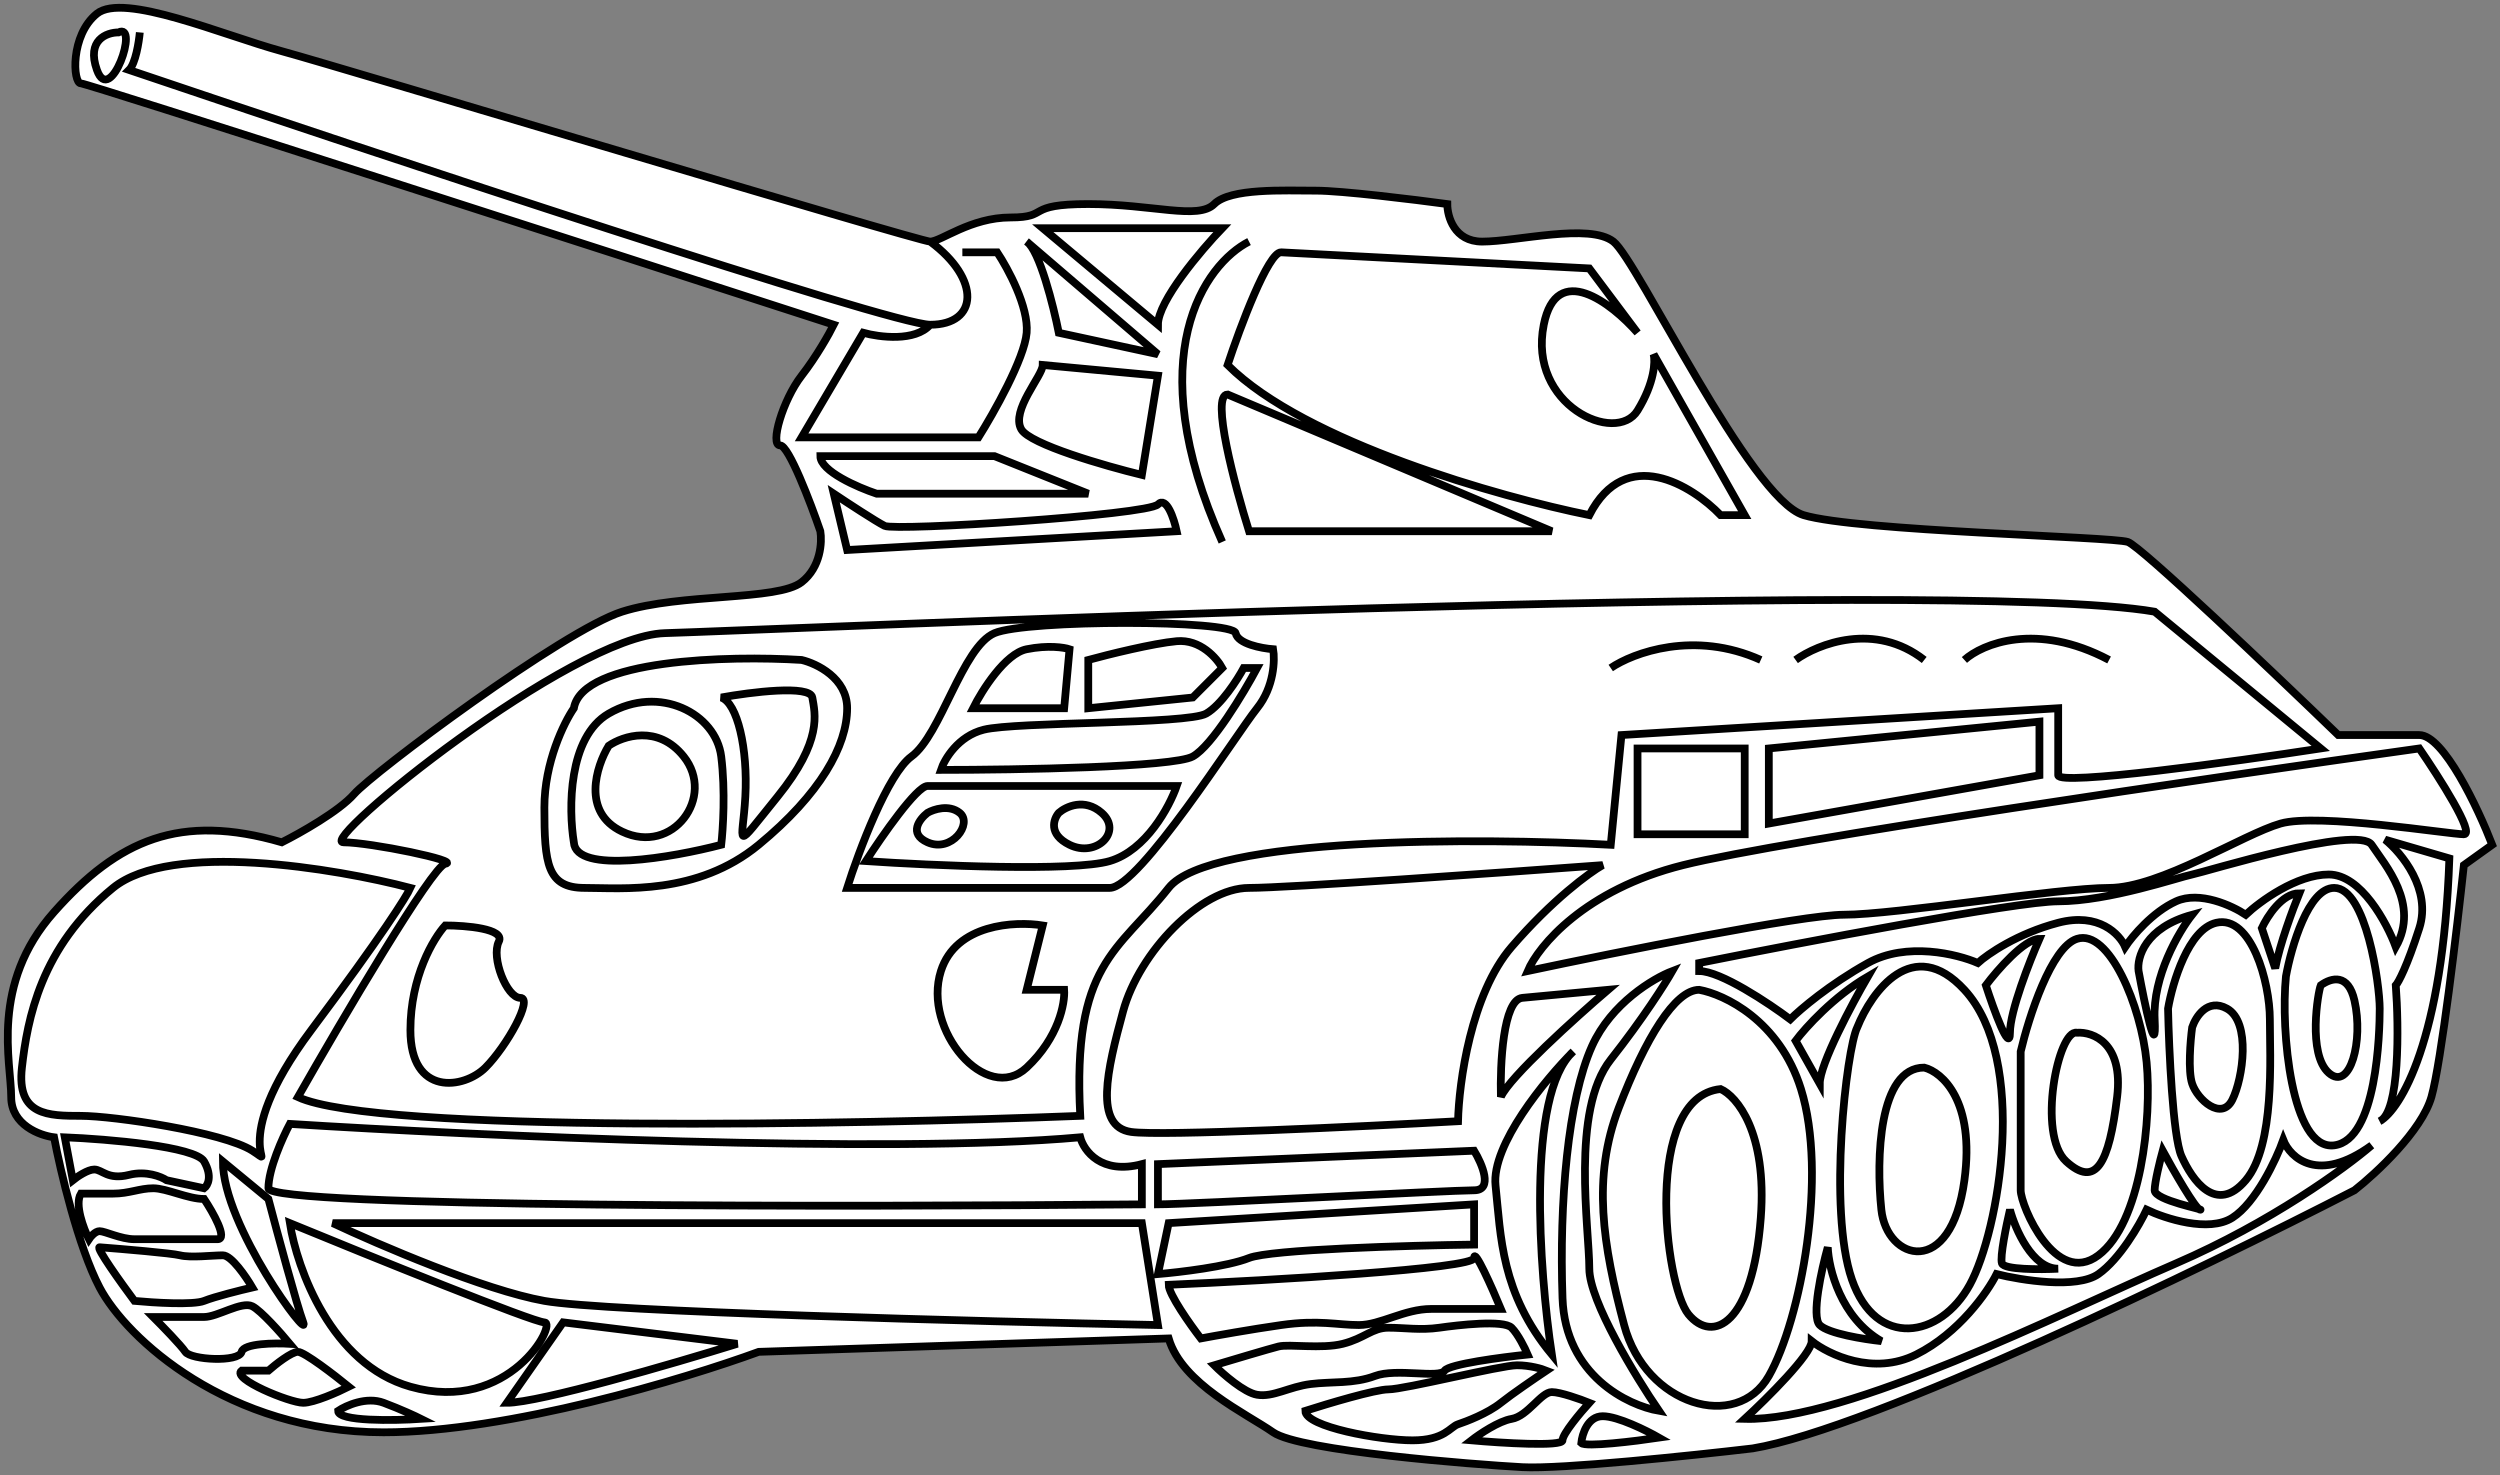
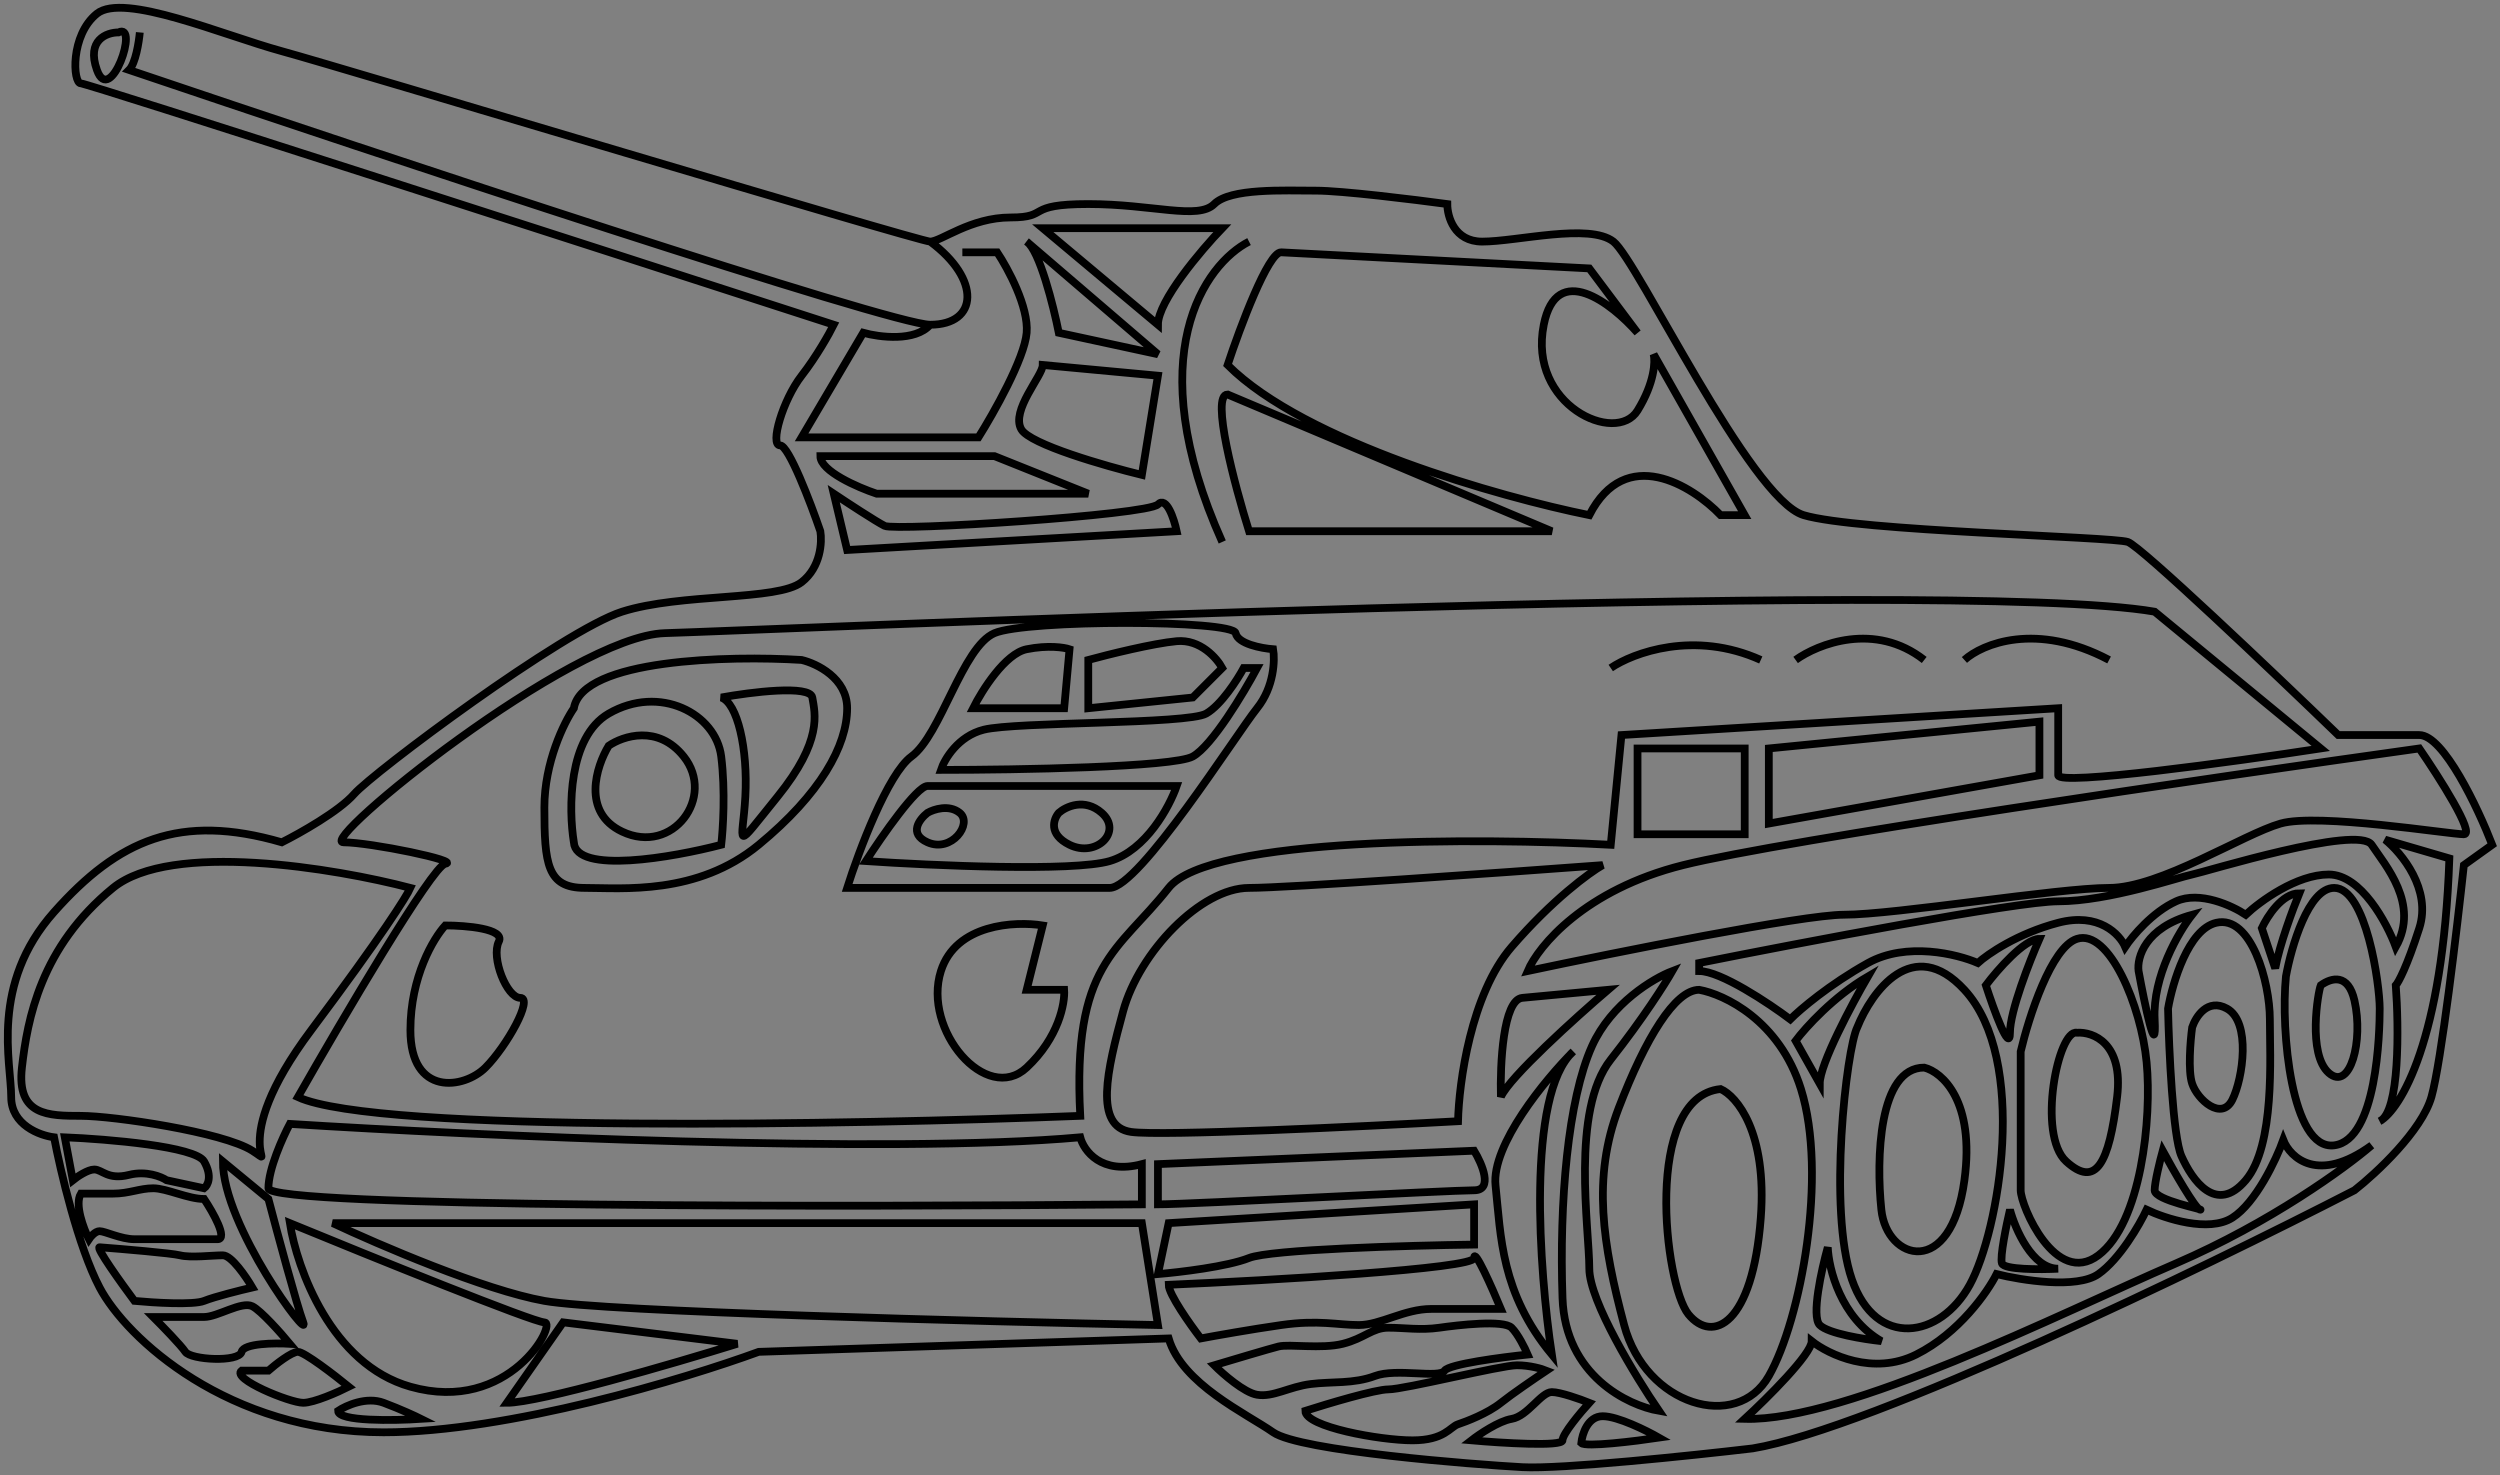
<svg xmlns="http://www.w3.org/2000/svg" width="322" height="190" viewBox="0 0 322 190" fill="none">
  <rect x="0" y="0" width="322" height="190" fill="#808080" stroke="none" />
-   <path d="M311.606 94.674H301.168C292.825 86.614 275.724 70.357 274.067 69.804C271.997 69.114 239.213 68.422 232.311 66.35C225.409 64.278 210.915 33.536 207.809 31.118C204.703 28.7 195.386 31.118 190.899 31.118C187.311 31.118 186.413 27.894 186.413 26.282C182.157 25.707 172.816 24.555 169.504 24.555C165.362 24.555 158.461 24.21 156.39 26.282C154.319 28.355 148.453 26.282 140.17 26.282C131.888 26.282 135.339 28.01 130.163 28.01C124.986 28.01 121.19 31.118 119.81 31.118C118.429 31.118 43.889 8.666 36.297 6.594C28.705 4.521 15.936 -1.005 12.485 1.758C9.034 4.521 9.379 10.739 10.415 10.739C11.243 10.739 75.408 31.463 107.386 41.826C106.811 42.977 105.178 45.902 103.245 48.389C100.83 51.497 99.104 57.369 100.485 57.369C101.589 57.369 104.396 64.738 105.661 68.422C105.891 69.804 105.73 73.051 103.245 74.985C100.139 77.403 87.716 76.367 80.124 78.785C72.532 81.203 48.03 99.51 45.614 102.273C43.682 104.483 38.597 107.339 36.297 108.49C23.184 104.691 15.245 108.145 6.963 117.471C-1.319 126.797 1.442 136.814 1.442 141.304C1.442 144.897 5.123 146.255 6.963 146.485C7.768 150.746 10.069 160.578 12.83 165.829C16.281 172.391 29.394 184.481 49.41 184.481C65.422 184.481 88.291 177.573 97.723 174.118L150.523 172.391C152.248 178.263 160.531 182.063 163.982 184.481C167.433 186.899 189.864 188.626 196.076 188.971C201.045 189.247 217.932 187.474 225.754 186.553C240.993 184.04 283.771 163.343 303.255 153.309C306.039 151.128 311.919 145.666 313.172 141.268C314.424 136.87 316.477 119.541 317.347 111.427L321 108.809C319.173 104.097 314.737 94.674 311.606 94.674Z" fill="white" />
  <path d="M119.81 31.118C118.429 31.118 43.889 8.666 36.297 6.594C28.705 4.521 15.936 -1.005 12.485 1.758C9.034 4.521 9.379 10.739 10.415 10.739C11.243 10.739 75.408 31.463 107.386 41.826C106.811 42.977 105.178 45.902 103.245 48.389C100.83 51.497 99.104 57.369 100.485 57.369C101.589 57.369 104.396 64.738 105.661 68.422C105.891 69.804 105.73 73.051 103.245 74.985C100.139 77.403 87.716 76.367 80.124 78.785C72.532 81.203 48.03 99.51 45.614 102.273C43.682 104.483 38.597 107.339 36.297 108.49C23.184 104.691 15.245 108.145 6.963 117.471C-1.319 126.797 1.442 136.814 1.442 141.304C1.442 144.897 5.123 146.255 6.963 146.485C7.768 150.746 10.069 160.578 12.83 165.829C16.281 172.391 29.394 184.481 49.41 184.481C65.422 184.481 88.291 177.573 97.723 174.118L150.523 172.391C152.248 178.263 160.531 182.063 163.982 184.481C167.433 186.899 189.864 188.626 196.076 188.971C201.045 189.247 217.932 187.474 225.754 186.553C240.993 184.04 283.771 163.343 303.255 153.309C306.039 151.128 311.919 145.666 313.172 141.268C314.424 136.87 316.477 119.541 317.347 111.427L321 108.809C319.173 104.097 314.737 94.674 311.606 94.674C308.474 94.674 303.342 94.674 301.168 94.674C292.825 86.614 275.724 70.357 274.067 69.804C271.997 69.114 239.213 68.422 232.311 66.35C225.409 64.278 210.915 33.536 207.809 31.118C204.703 28.7 195.386 31.118 190.899 31.118C187.311 31.118 186.413 27.894 186.413 26.282C182.157 25.707 172.816 24.555 169.504 24.555C165.362 24.555 158.461 24.21 156.39 26.282C154.319 28.355 148.453 26.282 140.17 26.282C131.888 26.282 135.339 28.01 130.163 28.01C124.986 28.01 121.19 31.118 119.81 31.118ZM119.81 31.118C126.367 35.954 126.022 41.826 119.81 41.826M18.007 4.176C17.892 5.443 17.455 8.183 16.626 9.012C48.95 19.95 114.84 41.826 119.81 41.826M119.81 41.826C117.877 44.036 113.253 43.438 111.182 42.862L103.245 56.333H126.022C127.977 53.225 131.957 46.178 132.233 42.862C132.509 39.546 129.818 34.572 128.437 32.5H123.951M207.464 86.039C210.34 84.081 218.231 81.134 226.789 85.002M231.276 85.002C234.151 82.93 241.49 80.029 247.84 85.002M253.017 85.002C255.317 82.93 262.265 80.029 271.652 85.002M160.876 31.118C155.24 33.997 146.658 45.764 157.425 69.804M15.246 4.176C13.751 4.176 11.105 5.143 12.485 9.012C14.211 13.848 18.007 2.81 15.246 4.176ZM298.914 96.401C287.641 98.128 265.095 101.237 265.095 99.855C265.095 98.474 265.095 93.523 265.095 91.22L208.844 94.674L207.464 108.809C190.669 107.897 155.768 107.731 150.523 114.362C143.967 122.652 138.1 124.034 139.135 143.722C109.802 144.874 48.582 146.002 38.367 141.304C44.004 131.403 55.691 111.53 57.348 111.254C59.418 110.908 47.685 108.49 44.234 108.49C40.783 108.49 73.567 81.894 85.645 81.548C97.723 81.203 251.781 74.294 277.518 78.785L298.914 96.401ZM52.861 114.362C43.199 111.829 22.01 108.283 14.556 114.362C5.238 121.962 3.523 131.288 2.823 137.505C2.122 143.722 6.273 143.722 10.415 143.722C14.556 143.722 28.705 145.795 32.501 148.213C36.297 150.631 28.705 147.868 40.093 132.669C49.203 120.511 52.401 115.399 52.861 114.362ZM37.332 144.759C61.029 146.255 114.564 148.696 139.135 146.485C139.595 148.213 141.827 151.322 147.072 149.94V155.121C109.572 155.466 34.571 155.536 34.571 153.049C34.571 150.562 36.412 146.486 37.332 144.759ZM42.854 157.539H147.072L149.143 170.665C126.022 170.204 77.846 168.938 70.116 167.556C62.386 166.174 48.72 160.302 42.854 157.539ZM149.143 149.94L189.864 148.213C190.899 149.912 192.349 153.309 189.864 153.309C186.758 153.309 153.629 155.1 149.143 155.121V149.94ZM150.523 157.539L189.864 155.121V160.302C181.352 160.417 163.637 160.924 160.876 162.029C158.115 163.135 151.904 163.871 149.143 164.102L150.523 157.539ZM150.523 165.483C163.637 164.908 189.864 163.411 189.864 162.029C189.864 160.648 192.165 165.829 193.315 168.592C191.475 168.592 187.103 168.592 184.343 168.592C180.892 168.592 177.786 170.665 175.025 170.665C172.264 170.665 169.849 169.974 165.017 170.665C161.152 171.217 156.505 172.046 154.664 172.391C153.284 170.593 150.523 166.693 150.523 165.483ZM156.39 175.846C158.691 175.155 163.568 173.704 164.672 173.428C166.053 173.082 170.194 173.774 172.955 173.082C175.715 172.391 176.751 171.01 178.821 171.01C180.892 171.01 182.962 171.355 185.378 171.01C187.794 170.665 193.66 169.974 194.696 171.01C195.524 171.839 196.421 173.658 196.766 174.464C193.43 174.809 186.62 175.708 186.068 176.537C185.378 177.573 179.856 176.191 177.096 177.227C174.335 178.264 171.574 177.918 168.813 178.264C166.053 178.609 163.982 179.991 161.911 179.645C160.255 179.369 157.54 176.997 156.39 175.846ZM168.123 181.718C170.999 180.797 177.165 178.954 178.821 178.954C180.892 178.954 193.315 175.846 195.386 175.846C197.042 175.846 198.607 176.306 199.182 176.537C197.801 177.458 194.696 179.576 193.315 180.681C191.59 182.063 188.829 183.099 187.794 183.445C186.758 183.79 186.068 185.517 181.927 185.517C177.786 185.517 168.123 183.79 168.123 181.718ZM189.519 185.517C190.554 184.711 193.039 183.03 194.696 182.754C196.766 182.409 198.492 179.3 199.872 179.3C200.976 179.3 203.553 180.221 204.703 180.681C203.553 181.948 201.252 184.688 201.252 185.517C201.252 186.346 193.43 185.863 189.519 185.517ZM203.668 185.863C203.783 184.711 204.496 182.409 206.429 182.409C208.361 182.409 212.065 184.251 213.676 185.172C210.57 185.632 204.22 186.415 203.668 185.863ZM187.794 144.413C187.909 139.462 189.45 128.041 194.696 121.962C199.941 115.882 204.703 112.405 206.429 111.427C193.315 112.405 165.846 114.362 160.876 114.362C154.664 114.362 146.727 122.652 144.657 130.251C142.586 137.85 140.861 145.104 145.692 145.795C149.557 146.347 175.37 145.104 187.794 144.413ZM196.766 125.07C198.146 121.847 204.082 114.605 216.782 111.427C229.481 108.249 285.289 100.085 311.606 96.401C314.142 100.085 318.841 107.454 317.347 107.454C315.479 107.454 298.569 104.691 293.738 106.073C288.907 107.454 278.209 114.362 271.652 114.362C265.095 114.362 244.044 117.817 237.487 117.817C232.242 117.817 208.154 122.652 196.766 125.07ZM196.076 128.524L207.119 127.488C202.978 131.033 194.419 138.752 193.315 141.268C193.2 137.117 193.59 128.758 196.076 128.524ZM202.633 135.433C199.067 139.002 192.073 147.453 192.625 152.703C193.315 159.266 193.315 166.52 199.872 174.464C198.262 163.756 196.559 140.959 202.633 135.433ZM215.401 125.07C212.986 125.991 207.533 129.215 205.048 134.742C201.943 141.65 200.816 154.776 201.252 167.21C201.602 177.158 209.68 181.027 213.676 181.718C210.685 177.343 204.703 167.556 204.703 163.411C204.703 158.23 202.288 143.032 207.464 136.469C211.605 131.219 214.481 126.682 215.401 125.07ZM218.852 127.488C222.073 128.064 229.205 131.426 231.966 140.268C235.417 151.322 231.966 169.974 227.825 177.227C223.684 184.481 211.95 181.027 209.19 170.665C206.429 160.302 205.048 151.667 208.499 142.686C211.95 133.706 215.746 127.488 218.852 127.488ZM221.613 140.268C223.684 141.189 227.618 145.795 226.789 156.848C225.754 170.665 220.578 173.082 217.472 169.283C214.366 165.483 211.612 141.305 221.613 140.268ZM218.852 124.034C232.081 121.386 259.85 116.09 265.095 116.09C271.652 116.09 280.624 112.981 282.35 112.635C284.075 112.29 303.746 106.191 305.471 108.809C307.197 111.427 311.683 116.435 308.577 121.962C307.427 118.853 304.091 112.635 299.95 112.635C295.808 112.635 291.092 116.09 289.252 117.817C287.526 116.665 283.316 114.708 280.279 116.09C277.242 117.471 274.643 120.58 273.722 121.962C273.032 120.35 270.34 117.471 265.095 118.853C259.85 120.234 256.007 122.883 254.742 124.034C252.096 122.883 245.563 121.271 240.593 124.034C235.624 126.797 231.851 130.021 230.585 131.288C227.825 129.215 221.613 125.07 218.852 125.07V124.034ZM239.213 132.324C241.053 127.718 246.391 120.304 253.017 127.488C261.299 136.469 257.503 158.575 253.707 165.483C249.911 172.392 241.629 173.773 238.523 164.793C235.417 155.812 237.832 135.081 239.213 132.324ZM247.84 137.505C250.141 138.081 254.397 141.788 253.017 152.012C251.291 164.793 243.009 162.375 242.319 155.812C241.629 149.249 241.974 137.505 247.84 137.505ZM267.511 133.015C269.581 132.875 273.515 134.33 272.687 141.268C271.652 149.94 269.926 153.049 266.13 149.594C262.334 146.14 265.095 132.495 267.511 133.015ZM282.35 132.324C282.81 130.942 284.351 128.524 286.836 129.906C289.942 131.633 288.907 138.887 287.526 141.65C286.146 144.413 283.04 141.65 282.35 139.578C281.798 137.92 282.12 134.051 282.35 132.324ZM303.255 128.87C304.436 134.051 302.71 140.614 299.95 138.196C297.189 135.778 298.569 127.708 298.914 126.907C300.329 125.894 302.457 125.364 303.255 128.87ZM260.264 135.433C261.299 131.038 264.198 121.984 267.511 120.925C271.652 119.602 275.793 129.561 276.483 136.814C277.173 144.068 275.793 157.539 270.271 161.684C264.75 165.829 260.264 155.297 260.264 153.309C260.264 151.719 260.264 140.729 260.264 135.433ZM279.244 129.906C279.819 126.567 281.867 119.682 285.456 118.853C289.942 117.817 292.358 126.452 292.358 131.288C292.358 136.123 293.048 147.522 289.252 152.012C285.456 156.503 282.35 152.012 280.969 148.904C279.865 146.417 279.359 135.202 279.244 129.906ZM294.428 125.761C295.118 121.962 297.327 114.362 300.64 114.362C304.781 114.362 306.506 126.797 306.506 129.906C306.506 133.015 306.161 146.831 300.64 147.522C295.118 148.213 293.738 132.669 294.428 125.761ZM231.276 134.051C232.541 132.363 236.176 128.342 240.593 125.761C238.523 129.33 234.382 137.091 234.382 139.578L231.276 134.051ZM235.417 160.648C235.532 163.411 237.073 169.697 242.319 172.737C240.133 172.507 235.486 171.77 234.382 170.665C233.277 169.559 234.612 163.526 235.417 160.648ZM258.883 155.812C259.573 158.345 261.782 163.411 265.095 163.411C262.794 163.526 258.124 163.549 257.848 162.72C257.572 161.891 258.423 157.769 258.883 155.812ZM255.777 126.907C257.273 124.913 260.747 120.925 262.679 120.925C261.414 123.804 258.883 130.251 258.883 133.015C258.883 135.778 256.813 130.094 255.777 126.907ZM275.448 125.07C275.218 123.343 276.276 119.475 282.35 117.817C280.624 120.004 277.242 125.761 277.518 131.288C277.794 136.814 276.253 129.445 275.448 125.07ZM291.322 119.544C292.012 118.04 293.945 115.038 296.154 115.053C295.348 117.011 293.6 121.685 293.048 124.725L291.322 119.544ZM278.554 148.213C279.934 150.746 282.833 155.812 283.385 155.812C284.075 155.812 277.518 154.606 277.518 153.309C277.518 152.272 278.209 149.479 278.554 148.213ZM294.083 146.831C295.003 149.146 298.569 152.525 305.471 147.522C302.135 150.4 292.427 157.47 280.279 162.72C265.095 169.283 237.832 183.099 224.719 182.754C227.595 180.106 233.346 174.395 233.346 172.737C235.532 174.464 241.283 177.227 246.805 174.464C252.326 171.701 256.007 166.404 257.158 164.102C260.379 164.908 267.511 166.036 270.271 164.102C273.032 162.167 275.563 157.769 276.483 155.812C278.899 156.963 284.489 158.782 287.526 156.848C290.563 154.914 293.163 149.364 294.083 146.831ZM306.506 144.413C309.152 142.916 314.651 134.051 315.479 110.563L307.197 108.145C309.331 109.872 313.201 114.57 311.606 119.544C310.011 124.518 308.922 126.525 308.577 126.907C308.97 132.255 309.107 143.244 306.506 144.413ZM210.915 96.401H224.719V107.454H210.915V96.401ZM227.825 96.401L262.679 92.947V99.855L227.825 106.073V96.401ZM8.344 146.485C13.866 146.716 25.185 147.66 26.289 149.594C27.393 151.529 26.749 152.703 26.289 153.049L21.458 152.012C20.767 151.552 18.835 150.769 16.626 151.322C13.866 152.012 13.175 150.631 12.14 150.631C11.312 150.631 9.955 151.552 9.379 152.012L8.344 146.485ZM10.415 153.739C11.105 153.739 12.899 153.739 14.556 153.739C16.626 153.739 18.007 153.049 19.732 153.049C21.458 153.049 24.218 154.43 26.289 154.43C27.439 156.157 29.395 159.611 28.015 159.611C26.289 159.611 19.042 159.611 17.317 159.611C15.591 159.611 13.52 158.575 12.83 158.575C12.278 158.575 11.68 159.266 11.45 159.611C10.76 158.23 9.586 155.121 10.415 153.739ZM12.83 160.648C15.821 160.878 22.079 161.408 23.183 161.684C24.564 162.029 27.324 161.684 28.705 161.684C29.809 161.684 31.695 164.447 32.501 165.829C31.005 166.174 27.669 167.003 26.289 167.556C24.909 168.109 19.732 167.786 17.317 167.556C15.591 165.235 12.277 160.604 12.83 160.648ZM19.732 169.628C21.343 169.628 24.909 169.628 26.289 169.628C28.015 169.628 31.12 167.556 32.501 168.247C33.605 168.799 36.182 171.701 37.332 173.082C35.377 172.967 31.396 173.013 31.12 174.118C30.775 175.5 24.564 175.154 23.873 174.118C23.321 173.29 20.883 170.78 19.732 169.628ZM31.12 176.537H34.571C35.492 175.731 37.539 174.118 38.367 174.118C39.196 174.118 43.084 177.112 44.924 178.609C43.544 179.3 40.438 180.681 39.057 180.681C37.332 180.681 29.74 177.573 31.12 176.537ZM43.544 181.718C44.579 181.027 47.201 179.853 49.41 180.681C51.619 181.51 53.551 182.409 54.242 182.754C50.676 182.984 43.544 183.099 43.544 181.718ZM28.705 149.594L34.571 154.43C35.722 158.805 38.229 168.109 39.057 170.319C40.093 173.082 28.705 157.885 28.705 149.594ZM37.332 157.539C47.685 161.799 68.736 170.319 70.116 170.319C71.842 170.319 65.63 182.225 52.861 178.609C42.647 175.717 38.252 163.357 37.332 157.539ZM65.285 180.681L72.532 170.319L94.963 173.082C86.796 175.615 69.426 180.681 65.285 180.681ZM165.017 32.5L204.703 34.572L210.915 42.862C207.579 39.063 200.493 33.536 198.837 41.826C196.766 52.188 208.154 57.37 210.915 52.879C213.124 49.287 213.216 46.547 212.986 45.626L224.719 66.35H221.613C217.932 62.536 209.397 57.197 204.703 66.35C193.315 64.047 168.054 56.955 158.115 47.007C159.726 42.135 163.361 32.413 165.017 32.5ZM57.348 119.198C55.852 120.822 52.861 125.79 52.861 132.669C52.861 141.268 59.763 140.268 62.524 137.505C65.285 134.742 68.736 128.524 67.01 128.524C65.285 128.524 63.214 123.343 64.249 121.271C65.078 119.613 59.993 119.198 57.348 119.198ZM134.304 119.198C130.738 118.623 123.123 118.991 121.19 125.07C118.775 132.669 127.057 142.341 132.233 137.505C136.374 133.636 137.18 129.215 137.065 127.488H132.233L134.304 119.198ZM103.245 85.002C93.928 84.427 75.016 84.864 73.912 91.22C72.647 93.062 70.116 98.197 70.116 104C70.116 111.254 70.461 114.362 75.293 114.362C80.124 114.362 89.786 115.345 97.723 108.809C105.661 102.273 109.112 96.056 109.112 91.22C109.112 87.351 105.201 85.463 103.245 85.002ZM73.912 108.49C73.222 104.23 73.153 94.95 78.398 91.911C84.955 88.111 92.202 91.911 92.892 97.437C93.445 101.859 93.123 106.861 92.892 108.809C86.672 110.43 74.168 112.635 73.912 108.49ZM92.892 89.838C96.689 89.147 104.35 88.18 104.626 89.838C104.971 91.911 106.006 95.365 100.139 102.618C94.273 109.872 95.653 108.836 95.998 102.618C96.343 96.401 94.963 90.529 92.892 89.838ZM78.398 96.056C80.239 94.789 84.748 93.292 88.061 97.437C92.202 102.618 86.666 110.218 80.124 107.109C74.89 104.622 76.793 98.704 78.398 96.056ZM158.115 50.807L199.872 68.422H160.876C159.036 62.55 155.907 50.807 158.115 50.807ZM109.112 114.362C110.607 109.642 114.357 99.648 117.394 97.437C121.19 94.674 123.951 83.316 128.092 81.548C132.233 79.781 158.806 79.821 159.151 81.548C159.427 82.93 162.486 83.506 163.982 83.621C164.212 85.003 164.12 88.457 161.911 91.22C159.151 94.674 146.727 114.362 142.931 114.362C139.894 114.362 119.12 114.362 109.112 114.362ZM121.19 99.164C121.65 97.783 123.399 94.812 126.712 93.983C130.853 92.947 152.939 93.292 155.355 91.911C157.287 90.805 159.381 87.535 160.186 86.039H161.911C160.186 89.263 156.114 96.056 153.629 97.437C151.144 98.819 130.968 99.164 121.19 99.164ZM119.465 101.237H151.559C150.638 103.885 147.625 109.527 142.931 110.908C138.238 112.29 120.04 111.484 111.528 110.908C113.598 107.685 118.084 101.237 119.465 101.237ZM125.331 91.22C126.482 88.917 129.473 84.174 132.233 83.621C134.994 83.068 137.065 83.391 137.755 83.621L137.065 91.22H125.331ZM140.17 91.22V85.002C142.701 84.312 148.522 82.861 151.559 82.585C154.595 82.308 156.735 84.772 157.425 86.039L153.629 89.838L140.17 91.22ZM119.465 104.691C120.27 104.23 122.226 103.586 123.606 104.691C125.331 106.073 122.571 109.872 119.465 108.49C116.98 107.385 118.429 105.497 119.465 104.691ZM136.374 104.691C137.295 103.885 139.687 102.757 141.896 104.691C144.657 107.109 141.206 110.509 137.755 108.809C134.994 107.449 135.684 105.497 136.374 104.691ZM132.233 31.118L149.143 45.626L136.374 42.862C135.684 39.408 133.89 32.224 132.233 31.118ZM134.304 47.007L149.143 48.389L147.072 61.169C142.356 60.018 132.647 57.231 131.543 55.297C130.163 52.879 134.304 48.389 134.304 47.007ZM105.661 58.751H128.092L140.17 63.587H112.908C110.492 62.781 105.661 60.685 105.661 58.751ZM107.386 63.587C109.112 64.738 112.839 67.18 113.943 67.732C115.324 68.422 147.763 66.35 149.143 64.969C150.247 63.863 151.213 66.811 151.559 68.422L109.112 70.841L107.386 63.587ZM134.304 29.391H157.425C154.664 32.27 149.143 38.786 149.143 41.826L134.304 29.391Z" stroke="black" />
</svg>